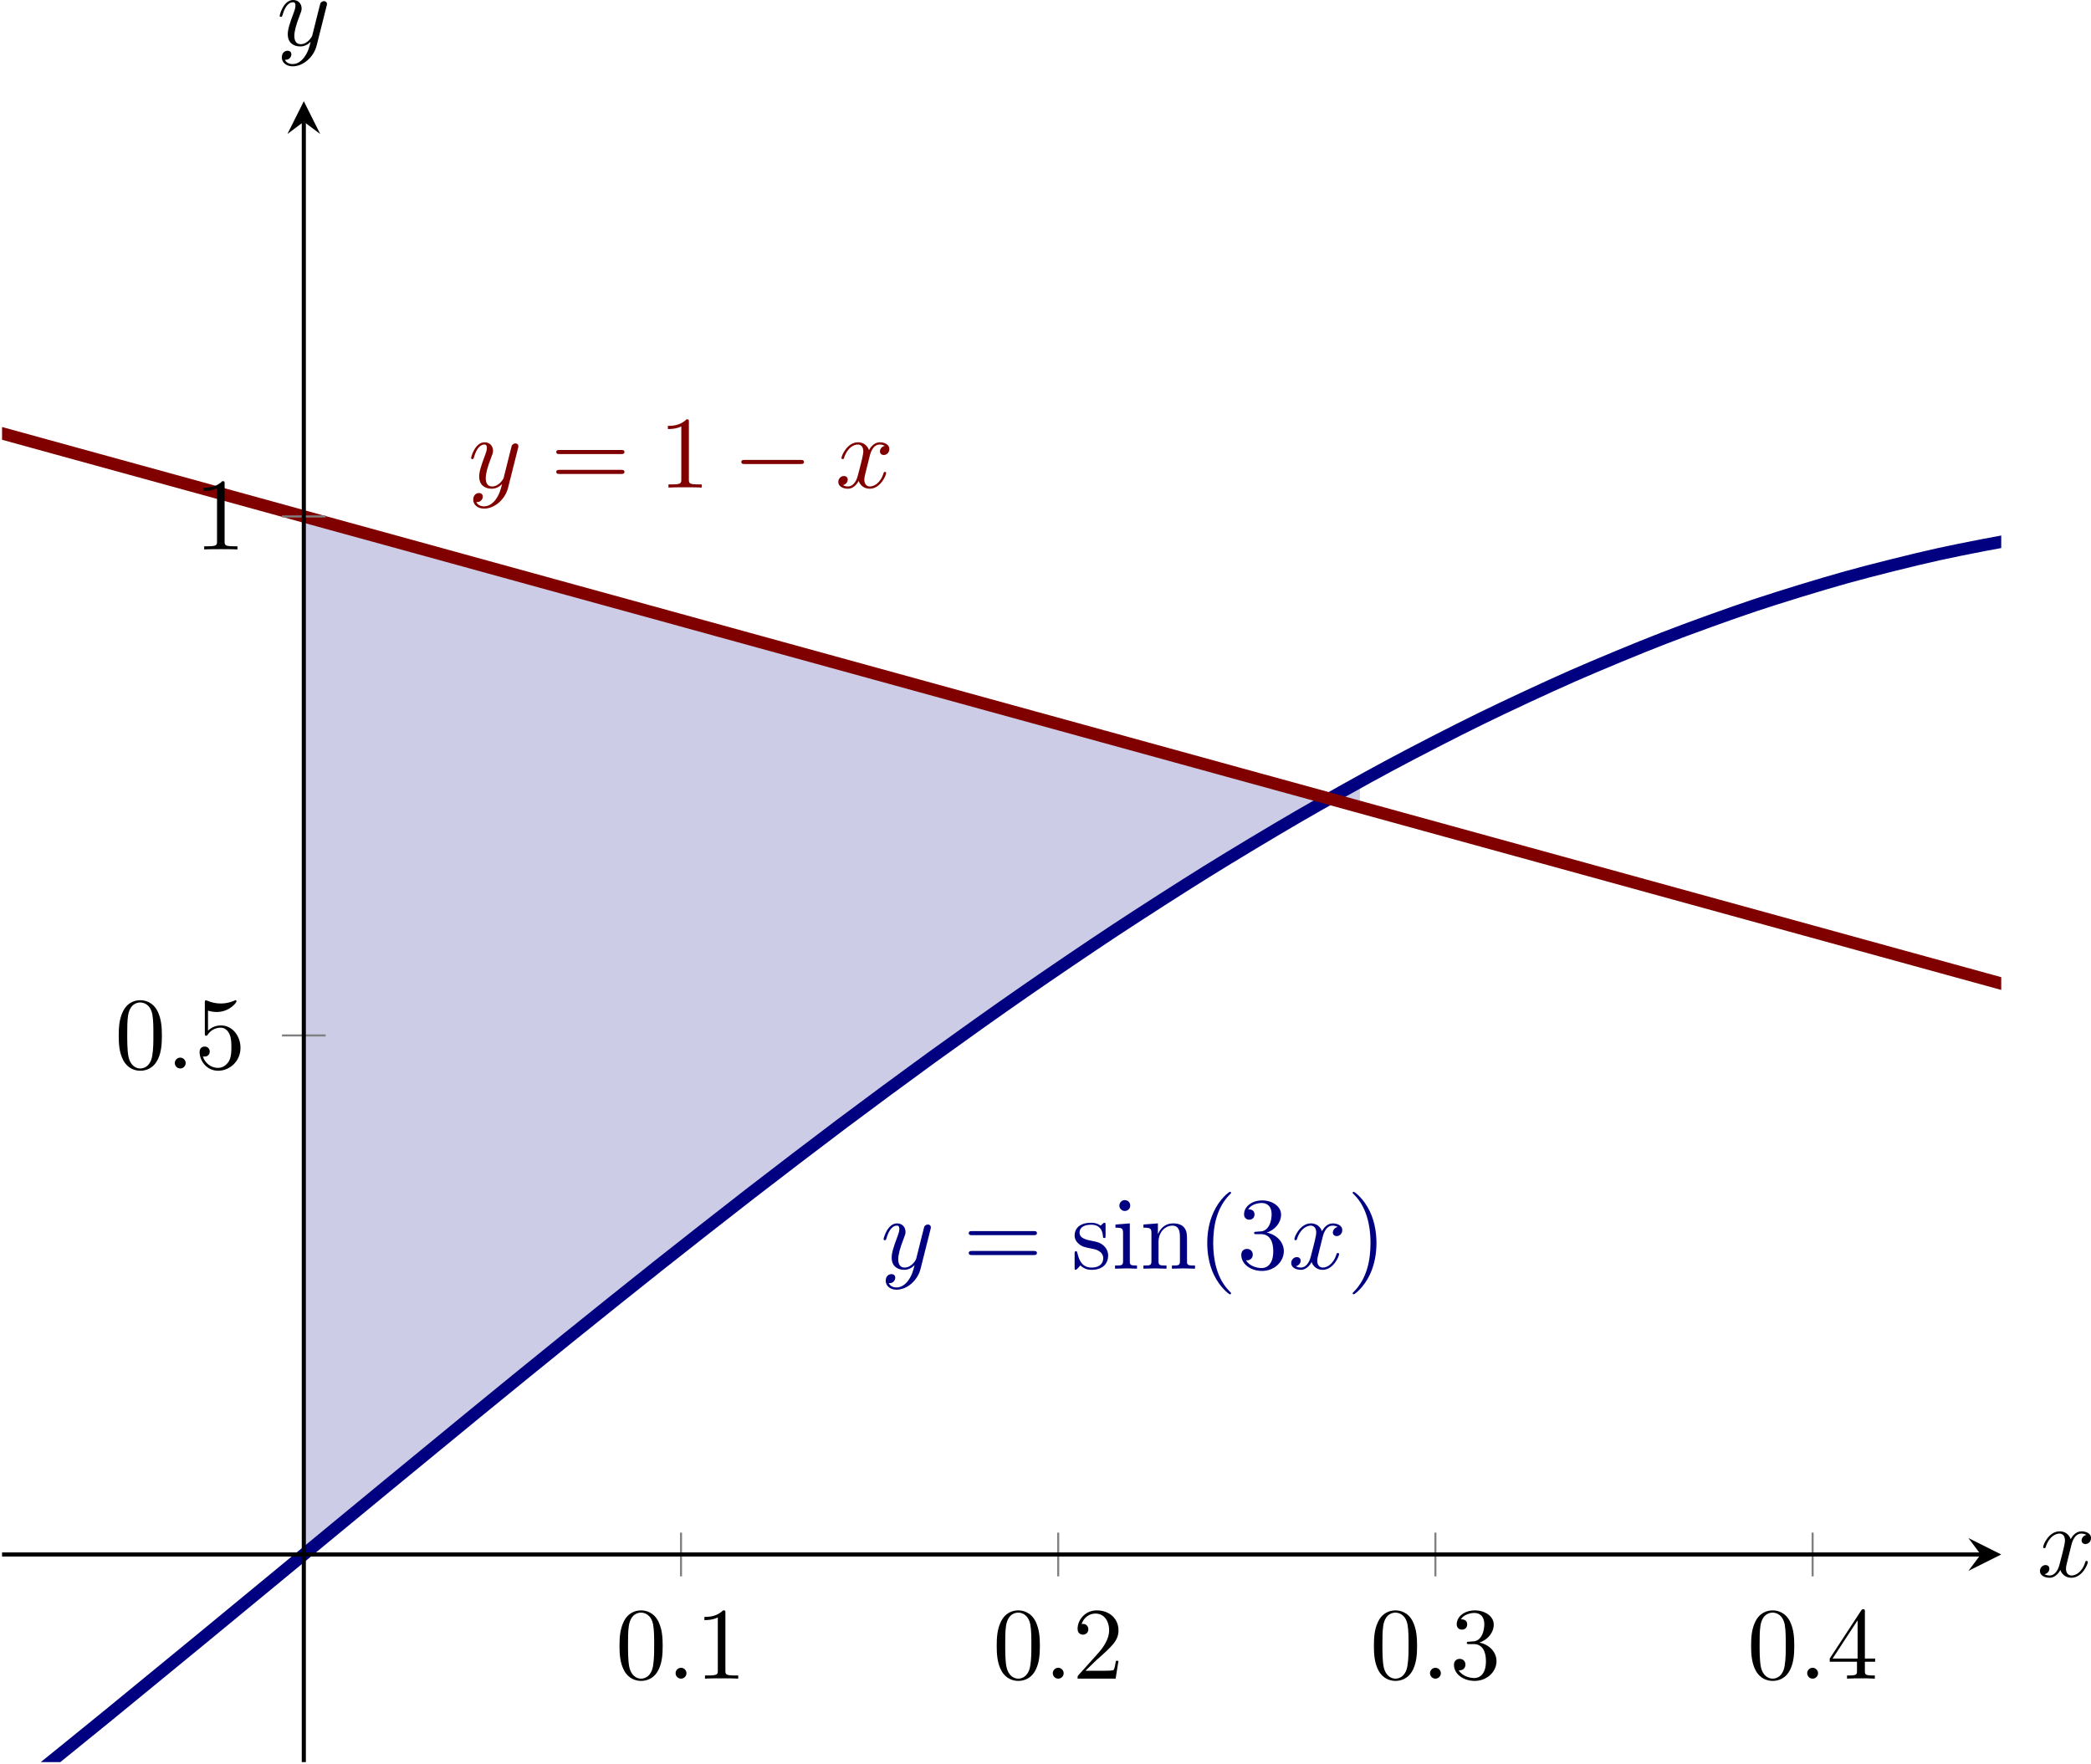
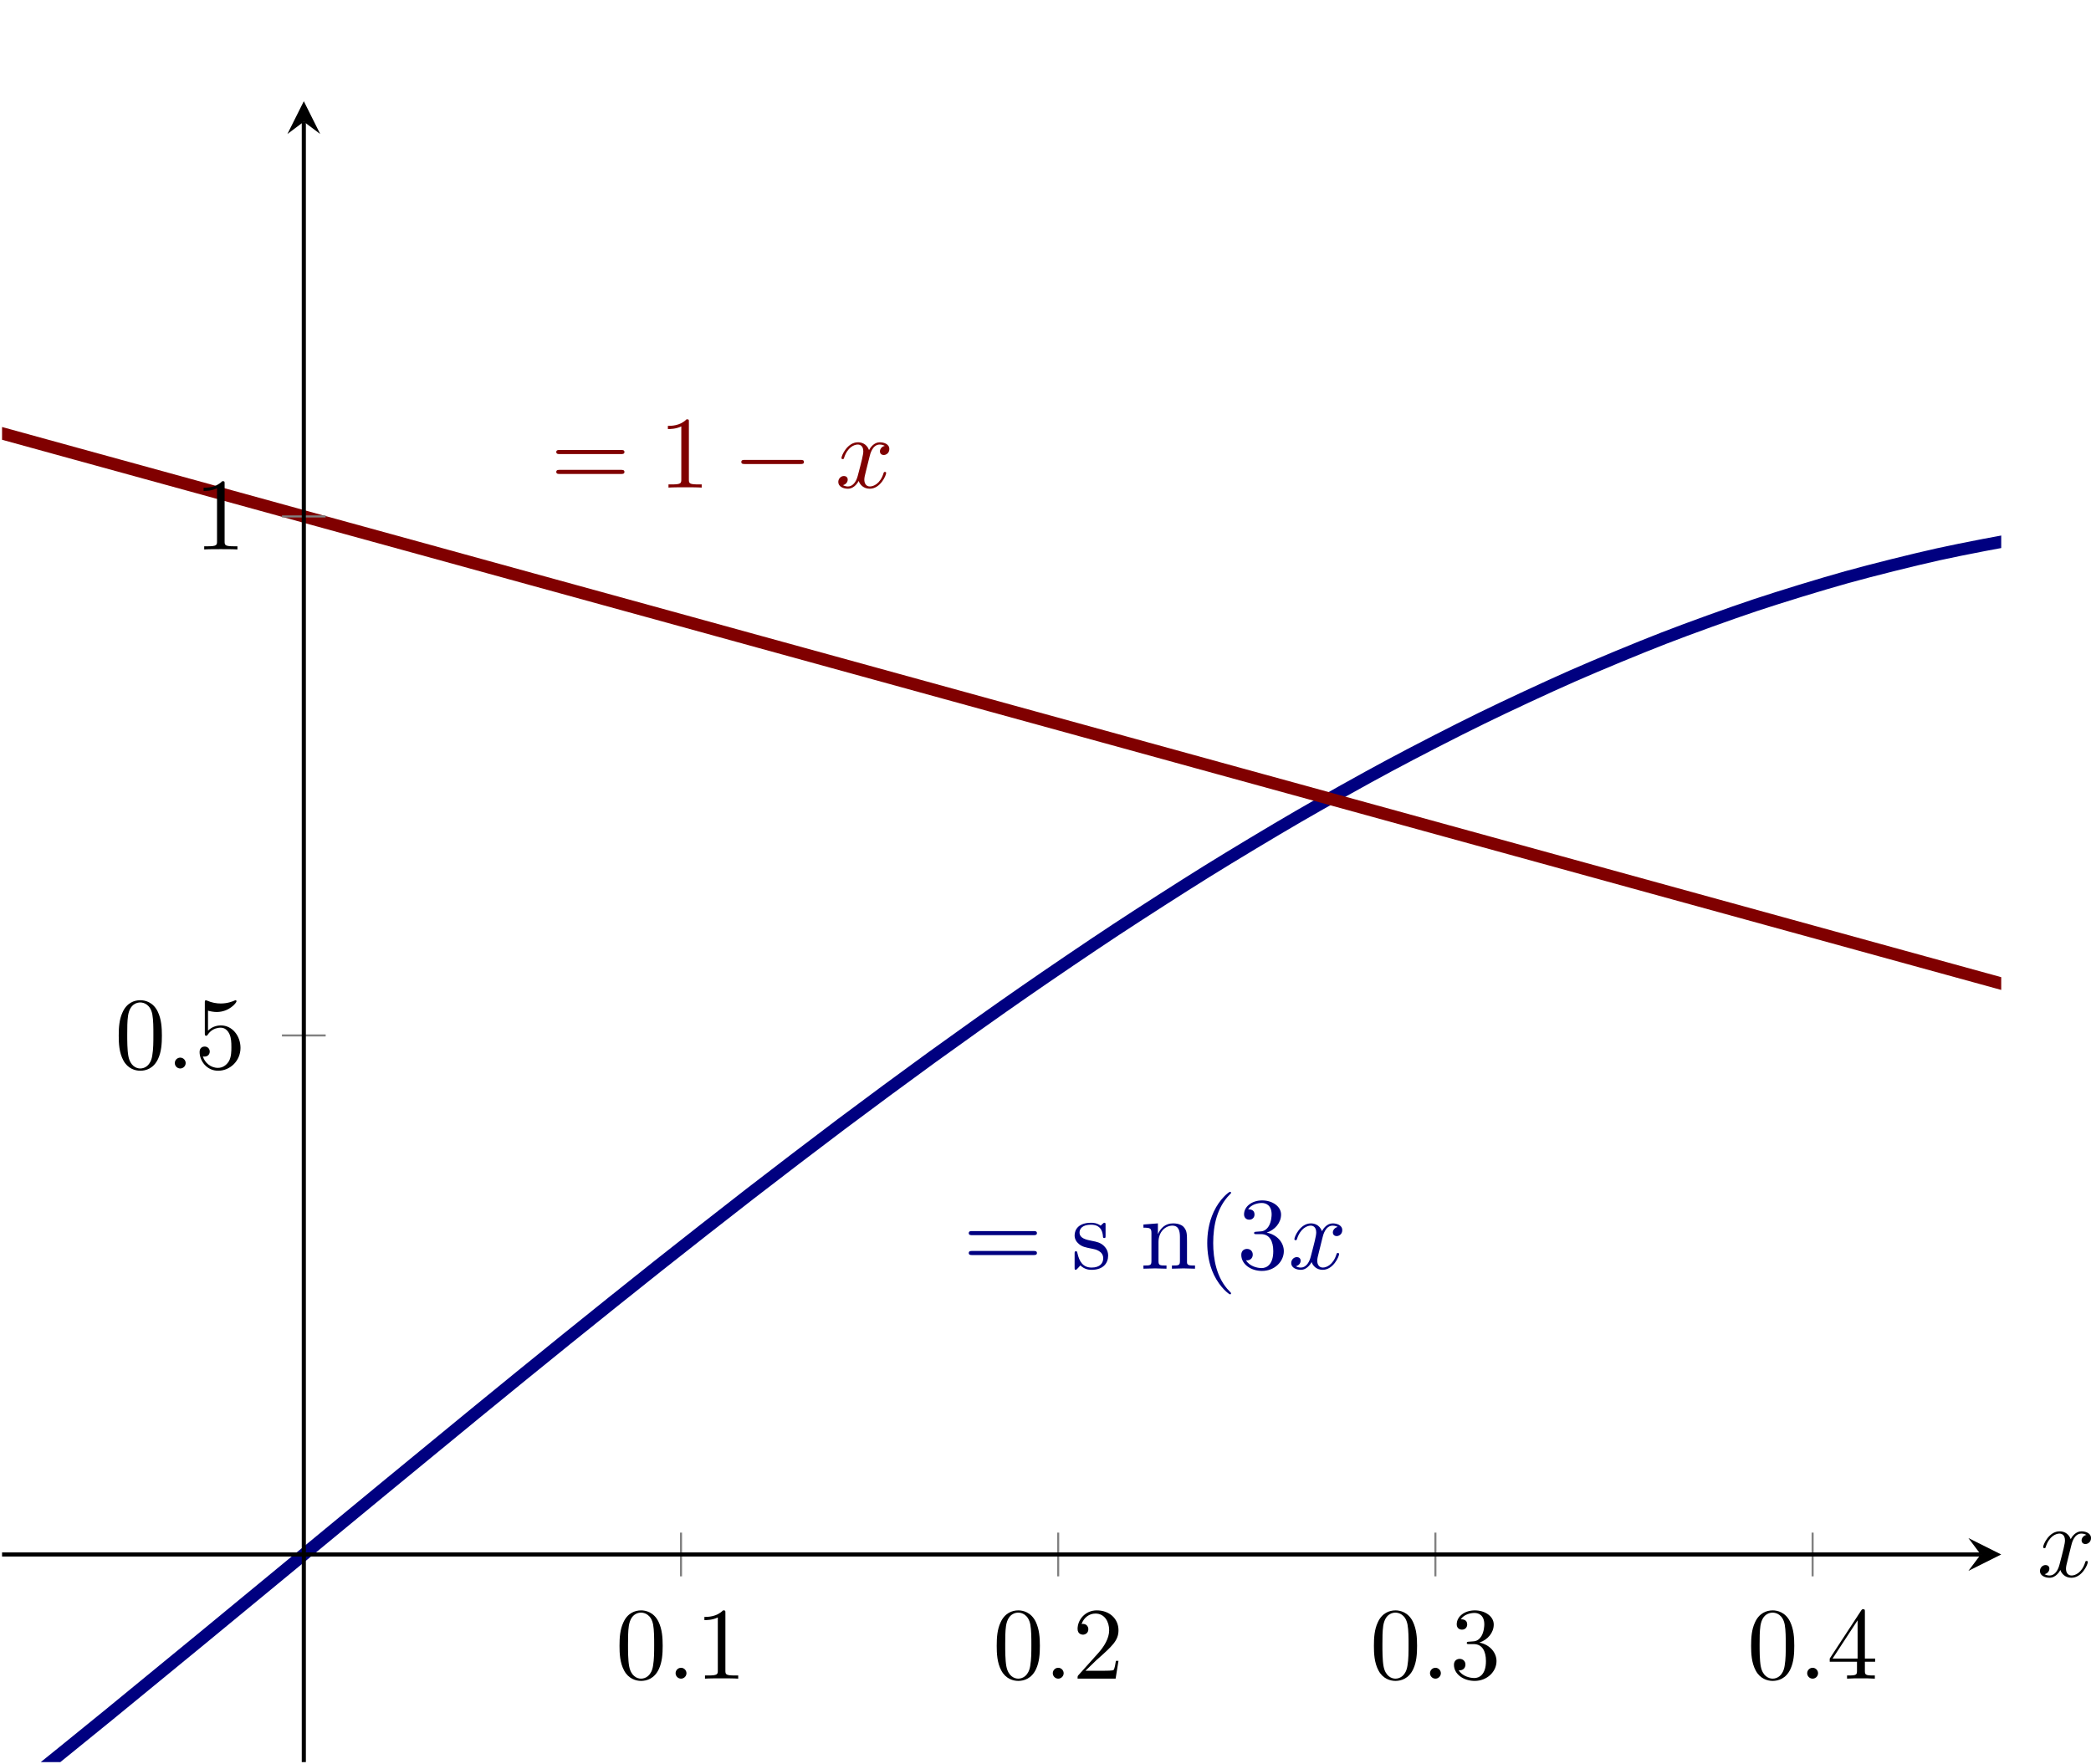
<svg xmlns="http://www.w3.org/2000/svg" xmlns:xlink="http://www.w3.org/1999/xlink" version="1.1" width="284.476pt" height="240.005pt" viewBox="4.648 155.758 284.476 240.005">
  <defs>
    <clipPath id="clip28">
      <path d="M3.52 282.488H197.793V121.09H3.52Z" />
    </clipPath>
    <clipPath id="clip29">
      <path d="M3.52 282.488H197.793V121.09H3.52Z" />
    </clipPath>
    <path id="g2-0" d="M6.565-2.291C6.735-2.291 6.914-2.291 6.914-2.491S6.735-2.69 6.565-2.69H1.176C1.006-2.69 .827-2.69 .827-2.491S1.006-2.291 1.176-2.291H6.565Z" />
    <path id="g5-40" d="M3.298 2.391C3.298 2.361 3.298 2.341 3.128 2.172C1.883 .917 1.564-.966 1.564-2.491C1.564-4.224 1.943-5.958 3.168-7.203C3.298-7.323 3.298-7.342 3.298-7.372C3.298-7.442 3.258-7.472 3.198-7.472C3.098-7.472 2.202-6.795 1.614-5.529C1.106-4.433 .986-3.328 .986-2.491C.986-1.714 1.096-.508 1.644 .618C2.242 1.843 3.098 2.491 3.198 2.491C3.258 2.491 3.298 2.461 3.298 2.391Z" />
-     <path id="g5-41" d="M2.879-2.491C2.879-3.268 2.77-4.473 2.222-5.599C1.624-6.824 .767-7.472 .667-7.472C.608-7.472 .568-7.432 .568-7.372C.568-7.342 .568-7.323 .757-7.143C1.733-6.157 2.301-4.573 2.301-2.491C2.301-.787 1.933 .966 .697 2.222C.568 2.341 .568 2.361 .568 2.391C.568 2.451 .608 2.491 .667 2.491C.767 2.491 1.664 1.813 2.252 .548C2.76-.548 2.879-1.654 2.879-2.491Z" />
    <path id="g5-48" d="M4.583-3.188C4.583-3.985 4.533-4.782 4.184-5.519C3.726-6.476 2.909-6.635 2.491-6.635C1.893-6.635 1.166-6.376 .757-5.45C.438-4.762 .389-3.985 .389-3.188C.389-2.441 .428-1.544 .837-.787C1.265 .02 1.993 .219 2.481 .219C3.019 .219 3.776 .01 4.214-.936C4.533-1.624 4.583-2.401 4.583-3.188ZM2.481 0C2.092 0 1.504-.249 1.325-1.205C1.215-1.803 1.215-2.72 1.215-3.308C1.215-3.945 1.215-4.603 1.295-5.141C1.484-6.326 2.232-6.416 2.481-6.416C2.809-6.416 3.467-6.237 3.656-5.25C3.756-4.692 3.756-3.935 3.756-3.308C3.756-2.56 3.756-1.883 3.646-1.245C3.497-.299 2.929 0 2.481 0Z" />
    <path id="g5-49" d="M2.929-6.376C2.929-6.615 2.929-6.635 2.7-6.635C2.082-5.998 1.205-5.998 .887-5.998V-5.689C1.086-5.689 1.674-5.689 2.192-5.948V-.787C2.192-.428 2.162-.309 1.265-.309H.946V0C1.295-.03 2.162-.03 2.56-.03S3.826-.03 4.174 0V-.309H3.856C2.959-.309 2.929-.418 2.929-.787V-6.376Z" />
    <path id="g5-50" d="M1.265-.767L2.321-1.793C3.875-3.168 4.473-3.706 4.473-4.702C4.473-5.838 3.577-6.635 2.361-6.635C1.235-6.635 .498-5.719 .498-4.832C.498-4.274 .996-4.274 1.026-4.274C1.196-4.274 1.544-4.394 1.544-4.802C1.544-5.061 1.365-5.32 1.016-5.32C.936-5.32 .917-5.32 .887-5.31C1.116-5.958 1.654-6.326 2.232-6.326C3.138-6.326 3.567-5.519 3.567-4.702C3.567-3.905 3.068-3.118 2.521-2.501L.608-.369C.498-.259 .498-.239 .498 0H4.194L4.473-1.733H4.224C4.174-1.435 4.105-.996 4.005-.847C3.935-.767 3.278-.767 3.059-.767H1.265Z" />
    <path id="g5-51" d="M2.889-3.507C3.706-3.776 4.284-4.473 4.284-5.26C4.284-6.077 3.407-6.635 2.451-6.635C1.445-6.635 .687-6.037 .687-5.28C.687-4.951 .907-4.762 1.196-4.762C1.504-4.762 1.704-4.981 1.704-5.27C1.704-5.768 1.235-5.768 1.086-5.768C1.395-6.257 2.052-6.386 2.411-6.386C2.819-6.386 3.367-6.167 3.367-5.27C3.367-5.151 3.347-4.573 3.088-4.134C2.79-3.656 2.451-3.626 2.202-3.616C2.122-3.606 1.883-3.587 1.813-3.587C1.733-3.577 1.664-3.567 1.664-3.467C1.664-3.357 1.733-3.357 1.903-3.357H2.341C3.158-3.357 3.527-2.68 3.527-1.704C3.527-.349 2.839-.06 2.401-.06C1.973-.06 1.225-.229 .877-.817C1.225-.767 1.534-.986 1.534-1.365C1.534-1.724 1.265-1.923 .976-1.923C.737-1.923 .418-1.783 .418-1.345C.418-.438 1.345 .219 2.431 .219C3.646 .219 4.553-.687 4.553-1.704C4.553-2.521 3.925-3.298 2.889-3.507Z" />
    <path id="g5-52" d="M2.929-1.644V-.777C2.929-.418 2.909-.309 2.172-.309H1.963V0C2.371-.03 2.889-.03 3.308-.03S4.254-.03 4.663 0V-.309H4.453C3.716-.309 3.696-.418 3.696-.777V-1.644H4.692V-1.953H3.696V-6.486C3.696-6.685 3.696-6.745 3.537-6.745C3.447-6.745 3.417-6.745 3.337-6.625L.279-1.953V-1.644H2.929ZM2.989-1.953H.558L2.989-5.669V-1.953Z" />
    <path id="g5-53" d="M4.473-2.002C4.473-3.188 3.656-4.184 2.58-4.184C2.102-4.184 1.674-4.025 1.315-3.676V-5.619C1.514-5.559 1.843-5.489 2.162-5.489C3.387-5.489 4.085-6.396 4.085-6.526C4.085-6.585 4.055-6.635 3.985-6.635C3.975-6.635 3.955-6.635 3.905-6.605C3.706-6.516 3.218-6.316 2.55-6.316C2.152-6.316 1.694-6.386 1.225-6.595C1.146-6.625 1.126-6.625 1.106-6.625C1.006-6.625 1.006-6.545 1.006-6.386V-3.437C1.006-3.258 1.006-3.178 1.146-3.178C1.215-3.178 1.235-3.208 1.275-3.268C1.385-3.427 1.753-3.965 2.56-3.965C3.078-3.965 3.328-3.507 3.407-3.328C3.567-2.959 3.587-2.57 3.587-2.072C3.587-1.724 3.587-1.126 3.347-.707C3.108-.319 2.74-.06 2.281-.06C1.554-.06 .986-.588 .817-1.176C.847-1.166 .877-1.156 .986-1.156C1.315-1.156 1.484-1.405 1.484-1.644S1.315-2.132 .986-2.132C.847-2.132 .498-2.062 .498-1.604C.498-.747 1.186 .219 2.301 .219C3.457 .219 4.473-.737 4.473-2.002Z" />
    <path id="g5-61" d="M6.844-3.258C6.994-3.258 7.183-3.258 7.183-3.457S6.994-3.656 6.854-3.656H.887C.747-3.656 .558-3.656 .558-3.457S.747-3.258 .897-3.258H6.844ZM6.854-1.325C6.994-1.325 7.183-1.325 7.183-1.524S6.994-1.724 6.844-1.724H.897C.747-1.724 .558-1.724 .558-1.524S.747-1.325 .887-1.325H6.854Z" />
-     <path id="g5-105" d="M1.763-4.403L.369-4.294V-3.985C1.016-3.985 1.106-3.925 1.106-3.437V-.757C1.106-.309 .996-.309 .329-.309V0C.648-.01 1.186-.03 1.425-.03C1.773-.03 2.122-.01 2.461 0V-.309C1.803-.309 1.763-.359 1.763-.747V-4.403ZM1.803-6.137C1.803-6.456 1.554-6.665 1.275-6.665C.966-6.665 .747-6.396 .747-6.137C.747-5.868 .966-5.609 1.275-5.609C1.554-5.609 1.803-5.818 1.803-6.137Z" />
    <path id="g5-110" d="M1.096-3.427V-.757C1.096-.309 .986-.309 .319-.309V0C.667-.01 1.176-.03 1.445-.03C1.704-.03 2.222-.01 2.56 0V-.309C1.893-.309 1.783-.309 1.783-.757V-2.59C1.783-3.626 2.491-4.184 3.128-4.184C3.756-4.184 3.866-3.646 3.866-3.078V-.757C3.866-.309 3.756-.309 3.088-.309V0C3.437-.01 3.945-.03 4.214-.03C4.473-.03 4.991-.01 5.33 0V-.309C4.812-.309 4.563-.309 4.553-.608V-2.511C4.553-3.367 4.553-3.676 4.244-4.035C4.105-4.204 3.776-4.403 3.198-4.403C2.471-4.403 2.002-3.975 1.724-3.357V-4.403L.319-4.294V-3.985C1.016-3.985 1.096-3.915 1.096-3.427Z" />
    <path id="g5-115" d="M2.072-1.933C2.291-1.893 3.108-1.733 3.108-1.016C3.108-.508 2.76-.11 1.983-.11C1.146-.11 .787-.677 .598-1.524C.568-1.654 .558-1.694 .458-1.694C.329-1.694 .329-1.624 .329-1.445V-.13C.329 .04 .329 .11 .438 .11C.488 .11 .498 .1 .687-.09C.707-.11 .707-.13 .887-.319C1.325 .1 1.773 .11 1.983 .11C3.128 .11 3.587-.558 3.587-1.275C3.587-1.803 3.288-2.102 3.168-2.222C2.839-2.54 2.451-2.62 2.032-2.7C1.474-2.809 .807-2.939 .807-3.517C.807-3.866 1.066-4.274 1.923-4.274C3.019-4.274 3.068-3.377 3.088-3.068C3.098-2.979 3.188-2.979 3.208-2.979C3.337-2.979 3.337-3.029 3.337-3.218V-4.224C3.337-4.394 3.337-4.463 3.228-4.463C3.178-4.463 3.158-4.463 3.029-4.344C2.999-4.304 2.899-4.214 2.859-4.184C2.481-4.463 2.072-4.463 1.923-4.463C.707-4.463 .329-3.796 .329-3.238C.329-2.889 .488-2.61 .757-2.391C1.076-2.132 1.355-2.072 2.072-1.933Z" />
    <path id="g3-58" d="M1.913-.528C1.913-.817 1.674-1.056 1.385-1.056S.857-.817 .857-.528S1.096 0 1.385 0S1.913-.239 1.913-.528Z" />
    <path id="g3-120" d="M3.328-3.009C3.387-3.268 3.616-4.184 4.314-4.184C4.364-4.184 4.603-4.184 4.812-4.055C4.533-4.005 4.334-3.756 4.334-3.517C4.334-3.357 4.443-3.168 4.712-3.168C4.932-3.168 5.25-3.347 5.25-3.746C5.25-4.264 4.663-4.403 4.324-4.403C3.746-4.403 3.397-3.875 3.278-3.646C3.029-4.304 2.491-4.403 2.202-4.403C1.166-4.403 .598-3.118 .598-2.869C.598-2.77 .697-2.77 .717-2.77C.797-2.77 .827-2.79 .847-2.879C1.186-3.935 1.843-4.184 2.182-4.184C2.371-4.184 2.72-4.095 2.72-3.517C2.72-3.208 2.55-2.54 2.182-1.146C2.022-.528 1.674-.11 1.235-.11C1.176-.11 .946-.11 .737-.239C.986-.289 1.205-.498 1.205-.777C1.205-1.046 .986-1.126 .837-1.126C.538-1.126 .289-.867 .289-.548C.289-.09 .787 .11 1.225 .11C1.883 .11 2.242-.588 2.271-.648C2.391-.279 2.75 .11 3.347 .11C4.374 .11 4.941-1.176 4.941-1.425C4.941-1.524 4.852-1.524 4.822-1.524C4.732-1.524 4.712-1.484 4.692-1.415C4.364-.349 3.686-.11 3.367-.11C2.979-.11 2.819-.428 2.819-.767C2.819-.986 2.879-1.205 2.989-1.644L3.328-3.009Z" />
-     <path id="g3-121" d="M4.842-3.796C4.882-3.935 4.882-3.955 4.882-4.025C4.882-4.204 4.742-4.294 4.593-4.294C4.493-4.294 4.334-4.234 4.244-4.085C4.224-4.035 4.144-3.726 4.105-3.547C4.035-3.288 3.965-3.019 3.905-2.75L3.457-.956C3.417-.807 2.989-.11 2.331-.11C1.823-.11 1.714-.548 1.714-.917C1.714-1.375 1.883-1.993 2.222-2.869C2.381-3.278 2.421-3.387 2.421-3.587C2.421-4.035 2.102-4.403 1.604-4.403C.658-4.403 .289-2.959 .289-2.869C.289-2.77 .389-2.77 .408-2.77C.508-2.77 .518-2.79 .568-2.949C.837-3.885 1.235-4.184 1.574-4.184C1.654-4.184 1.823-4.184 1.823-3.866C1.823-3.616 1.724-3.357 1.654-3.168C1.255-2.112 1.076-1.544 1.076-1.076C1.076-.189 1.704 .11 2.291 .11C2.68 .11 3.019-.06 3.298-.339C3.168 .179 3.049 .667 2.65 1.196C2.391 1.534 2.012 1.823 1.554 1.823C1.415 1.823 .966 1.793 .797 1.405C.956 1.405 1.086 1.405 1.225 1.285C1.325 1.196 1.425 1.066 1.425 .877C1.425 .568 1.156 .528 1.056 .528C.827 .528 .498 .687 .498 1.176C.498 1.674 .936 2.042 1.554 2.042C2.58 2.042 3.606 1.136 3.885 .01L4.842-3.796Z" />
  </defs>
  <g id="page13" transform="matrix(1.4 0 0 1.4 0 0)">
-     <path d="M32.844 262.312L33.359 261.887L33.875 261.461L34.391 261.035L34.906 260.609L35.422 260.184L35.938 259.762L36.453 259.332L36.969 258.91L37.484 258.484L38 258.059L38.516 257.633L39.031 257.207L39.547 256.781L40.066 256.356L40.582 255.93L41.098 255.508L41.613 255.082L42.129 254.656L42.645 254.234L43.16 253.809L43.676 253.383L44.191 252.961L44.707 252.535L45.223 252.113L45.738 251.688L46.254 251.266L46.77 250.844L47.285 250.418L47.801 249.996L48.316 249.574L48.832 249.152L49.348 248.731L49.863 248.309L50.379 247.887L50.895 247.469L51.41 247.047L51.926 246.625L52.441 246.207L52.957 245.785L53.473 245.363L53.988 244.945L54.504 244.523L55.02 244.106L55.535 243.688L56.051 243.269L56.57 242.852L57.086 242.434L57.602 242.016L58.117 241.598L58.633 241.18L59.148 240.766L59.664 240.352L60.18 239.938L60.695 239.519L61.211 239.106L61.727 238.691L62.242 238.277L62.758 237.863L63.273 237.453L63.789 237.039L64.305 236.629L64.82 236.215L65.336 235.805L65.852 235.394L66.367 234.984L66.883 234.574L67.398 234.164L67.914 233.758L68.43 233.352L68.945 232.941L69.461 232.535L69.977 232.129L70.492 231.723L71.008 231.316L71.523 230.91L72.039 230.508L72.555 230.106L73.074 229.699L73.59 229.297L74.106 228.894L74.621 228.492L75.137 228.09L75.652 227.691L76.168 227.293L76.684 226.894L77.199 226.496L77.715 226.098L78.231 225.699L78.746 225.305L79.262 224.91L79.777 224.512L80.293 224.117L80.809 223.727L81.324 223.332L81.84 222.938L82.356 222.547L82.871 222.156L83.387 221.766L83.902 221.375L84.418 220.988L84.934 220.602L85.449 220.215L85.965 219.824L86.481 219.441L86.996 219.055L87.512 218.672L88.027 218.289L88.543 217.906L89.059 217.523L89.578 217.144L90.094 216.762L90.609 216.383L91.125 216.004L91.641 215.629L92.156 215.25L92.672 214.871L93.188 214.5L93.703 214.125L94.219 213.75L94.734 213.375L95.25 213.004L95.766 212.633L96.281 212.266L96.797 211.894L97.313 211.523L97.828 211.16L98.344 210.789L98.859 210.426L99.375 210.062L99.891 209.699L100.406 209.336L100.922 208.973L101.438 208.613L101.953 208.254L102.469 207.894L102.984 207.535L103.5 207.18L104.016 206.824L104.531 206.469L105.047 206.113L105.566 205.762L106.082 205.41L106.598 205.059L107.113 204.707L107.629 204.356L108.144 204.012L108.66 203.664L109.176 203.316L109.691 202.973L110.207 202.629L110.723 202.289L111.238 201.945L111.754 201.602L112.269 201.266L112.785 200.926L113.301 200.59L113.816 200.25L114.332 199.918L114.848 199.586L115.363 199.25L115.879 198.918L116.394 198.59L116.91 198.258L117.426 197.93L117.941 197.602L118.457 197.277L118.973 196.953L119.488 196.629L120.004 196.305L120.519 195.984L121.035 195.664L121.551 195.348L122.066 195.027L122.586 194.711L123.101 194.398L123.617 194.082L124.133 193.769L124.648 193.453L125.164 193.144L125.68 192.836L126.195 192.527L126.711 192.223L127.226 191.918L127.742 191.613L128.258 191.309L128.773 191.004L129.289 190.707L129.805 190.41L130.32 190.109L130.836 189.812L131.351 189.519L131.867 189.223L132.383 188.93L132.898 188.641L133.414 188.348L133.93 188.062L134.445 187.777L134.961 187.484L135.476 187.203V189.684L131.199 188.508L126.926 187.332L122.648 186.152L118.371 184.977L114.094 183.801L109.82 182.621L105.543 181.445L101.266 180.27L96.988 179.094L92.715 177.914L88.438 176.738L84.16 175.563L79.883 174.387L75.609 173.207L71.332 172.031L67.055 170.855L62.777 169.676L58.504 168.5L54.227 167.324L49.949 166.148L45.672 164.969L41.398 163.793L37.121 162.617L32.844 161.441Z" fill="#cccce6" clip-path="url(#clip28)" />
    <path d="M-297.051 305.422C-297.051 305.422-290.633 310.164-288.164 311.934C-285.699 313.703-281.746 316.488-279.277 318.184C-276.813 319.875-272.859 322.531-270.395 324.137C-267.926 325.746-263.973 328.254-261.508 329.769C-259.043 331.281-255.086 333.629-252.621 335.039C-250.156 336.445-246.203 338.621-243.735 339.922C-241.27 341.223-237.317 343.219-234.852 344.398C-232.383 345.582-228.43 347.383-225.965 348.441C-223.496 349.5-219.543 351.098-217.078 352.027C-214.613 352.957-210.656 354.348-208.192 355.144C-205.727 355.938-201.774 357.109-199.305 357.766C-196.84 358.422-192.887 359.367-190.422 359.883C-187.953 360.398-184 361.109-181.535 361.484C-179.07 361.856-175.113 362.332-172.649 362.559C-170.184 362.785-166.227 363.027-163.762 363.106C-161.297 363.184-157.344 363.195-154.875 363.125C-152.41 363.055-148.457 362.82-145.992 362.602C-143.524 362.387-139.57 361.918-137.106 361.555C-134.641 361.191-130.684 360.488-128.219 359.981S-121.797 358.539-119.332 357.891C-116.867 357.242-112.914 356.082-110.445 355.293C-107.981 354.508-104.027 353.133-101.563 352.211C-99.094 351.285-95.141 349.699-92.676 348.644C-90.211 347.594-86.254 345.801-83.789 344.625C-81.324 343.449-77.371 341.469-74.902 340.176C-72.437 338.883-68.484 336.711-66.016 335.309C-63.551 333.906-59.598 331.566-57.133 330.059C-54.664 328.551-50.711 326.051-48.246 324.449C-45.781 322.848-41.824 320.199-39.359 318.508C-36.894 316.82-32.941 314.043-30.473 312.273C-28.008 310.508-24.055 307.613-21.59 305.777C-19.121 303.941-15.168 300.941-12.703 299.047C-10.234 297.152-6.281 294.07-3.816 292.125C-1.352 290.184 2.605 287.023 5.07 285.043C7.535 283.062 11.488 279.852 13.957 277.844C16.422 275.832 20.375 272.586 22.84 270.559C25.309 268.531 29.262 265.269 31.727 263.234C34.191 261.199 38.148 257.934 40.613 255.906C43.078 253.875 47.035 250.621 49.5 248.606C51.965 246.59 55.918 243.367 58.387 241.379C60.852 239.391 64.805 236.219 67.27 234.266C69.738 232.312 73.691 229.211 76.156 227.301C78.621 225.394 82.578 222.371 85.043 220.519C87.508 218.668 91.465 215.746 93.93 213.961C96.395 212.176 100.348 209.363 102.816 207.656C105.281 205.945 109.234 203.262 111.699 201.637C114.168 200.012 118.121 197.473 120.586 195.941C123.051 194.41 127.008 192.031 129.473 190.602C131.937 189.172 135.89 186.957 138.359 185.637C140.824 184.316 144.777 182.281 147.246 181.078C149.711 179.871 153.664 178.031 156.129 176.945C158.598 175.863 162.551 174.219 165.015 173.266C167.48 172.309 171.437 170.883 173.902 170.059C176.367 169.238 180.32 168.027 182.789 167.34C185.254 166.656 189.207 165.668 191.672 165.121C194.14 164.578 198.094 163.82 200.558 163.418C203.027 163.02 206.98 162.492 209.445 162.234C211.91 161.98 215.867 161.691 218.332 161.582C220.797 161.477 224.75 161.422 227.219 161.465C229.683 161.504 233.637 161.691 236.101 161.879C238.57 162.066 242.523 162.488 244.988 162.824S251.41 163.813 253.875 164.293S260.297 165.66 262.762 166.281C265.226 166.902 269.18 168.012 271.648 168.773C274.113 169.535 278.066 170.871 280.531 171.77C283 172.664 286.953 174.211 289.418 175.238C291.883 176.266 295.84 178.016 298.305 179.168C300.769 180.32 304.726 182.266 307.191 183.535C309.656 184.809 313.609 186.941 316.078 188.324C318.543 189.707 322.496 192.012 324.961 193.5C327.43 194.984 331.383 197.457 333.848 199.043C336.312 200.625 340.269 203.246 342.734 204.918C345.199 206.59 349.152 209.344 351.621 211.094C354.086 212.848 358.039 215.723 360.508 217.547C362.973 219.367 366.926 222.348 369.391 224.231C371.859 226.113 375.812 229.184 378.277 231.117S384.699 236.195 387.164 238.172C389.629 240.148 393.582 243.348 396.051 245.352C398.516 247.356 402.469 250.598 404.933 252.621C407.402 254.644 411.355 257.91 413.82 259.941C416.285 261.977 420.242 265.242 422.707 267.273C425.172 269.305 429.129 272.562 431.594 274.582C434.058 276.602 438.012 279.828 440.48 281.824C442.945 283.82 446.898 287 449.363 288.961C451.832 290.922 455.785 294.047 458.25 295.961C460.715 297.879 464.672 300.918 467.137 302.781C469.601 304.644 473.558 307.586 476.023 309.387S482.441 314.019 484.91 315.746C487.375 317.473 491.328 320.18 493.793 321.824C496.262 323.465 500.215 326.031 502.68 327.582C505.144 329.129 509.101 331.543 511.566 332.996C514.031 334.445 517.988 336.695 520.453 338.039C522.918 339.383 526.871 341.453 529.34 342.684C531.805 343.91 535.758 345.793 538.223 346.898C540.691 348.008 544.644 349.688 547.109 350.668C549.574 351.648 553.531 353.121 555.996 353.969C558.461 354.816 562.414 356.07 564.883 356.785C567.348 357.496 571.301 358.531 573.769 359.106C576.234 359.676 582.652 360.91 582.652 360.91" stroke="#000080" fill="none" stroke-width="1.196" stroke-miterlimit="10" clip-path="url(#clip29)" />
    <path d="M-333.707 60.566C-333.707 60.566-325.68 62.777-322.598 63.625S-314.574 65.832-311.492 66.68C-308.41 67.527-303.465 68.891-300.383 69.738C-297.301 70.586-292.359 71.945-289.277 72.793S-281.254 75.004-278.168 75.852C-275.086 76.699-270.145 78.059-267.063 78.906C-263.981 79.754-259.039 81.117-255.957 81.965S-247.93 84.172-244.848 85.02C-241.766 85.867-236.824 87.23-233.742 88.078S-225.715 90.285-222.633 91.133C-219.551 91.98-214.61 93.344-211.527 94.191C-208.445 95.039-203.5 96.398-200.418 97.246S-192.395 99.457-189.313 100.305C-186.231 101.152-181.285 102.512-178.203 103.359C-175.121 104.207-170.18 105.57-167.098 106.418S-159.074 108.625-155.992 109.473C-152.906 110.32-147.965 111.684-144.883 112.531C-141.801 113.379-136.86 114.738-133.777 115.586C-130.695 116.434-125.75 117.797-122.668 118.645C-119.586 119.492-114.645 120.852-111.563 121.699C-108.481 122.547-103.535 123.91-100.453 124.758C-97.371 125.605-92.43 126.965-89.348 127.813C-86.266 128.66-81.32 130.023-78.238 130.871S-70.215 133.078-67.133 133.926C-64.051 134.773-59.105 136.137-56.023 136.984C-52.941 137.832-48 139.191-44.918 140.039S-36.894 142.25-33.812 143.098C-30.727 143.945-25.785 145.305-22.703 146.152C-19.621 147-14.68 148.363-11.598 149.211C-8.516 150.059-3.57 151.418-.488 152.266C2.594 153.113 7.535 154.477 10.617 155.324C13.699 156.172 18.645 157.531 21.727 158.379C24.809 159.227 29.75 160.59 32.832 161.438C35.914 162.285 40.859 163.645 43.941 164.492C47.023 165.34 51.965 166.703 55.047 167.551C58.129 168.398 63.074 169.758 66.156 170.605C69.238 171.453 74.18 172.816 77.262 173.664S85.285 175.871 88.367 176.719C91.449 177.566 96.395 178.93 99.477 179.777C102.559 180.625 107.5 181.984 110.582 182.832C113.664 183.68 118.609 185.043 121.691 185.891C124.773 186.738 129.715 188.098 132.797 188.945C135.879 189.793 140.824 191.156 143.906 192.004C146.988 192.852 151.93 194.211 155.012 195.059S163.039 197.269 166.121 198.117C169.203 198.965 174.144 200.324 177.226 201.172C180.308 202.019 185.25 203.383 188.336 204.231C191.418 205.078 196.359 206.438 199.441 207.285C202.523 208.133 207.465 209.496 210.547 210.344C213.629 211.191 218.574 212.551 221.656 213.398C224.738 214.246 229.68 215.609 232.762 216.457C235.844 217.305 240.789 218.664 243.871 219.512C246.953 220.359 251.894 221.723 254.976 222.57C258.058 223.418 263.004 224.777 266.086 225.625S274.109 227.836 277.191 228.684S285.219 230.891 288.301 231.738C291.383 232.59 296.324 233.949 299.406 234.797C302.488 235.644 307.43 237.004 310.512 237.852C313.598 238.703 318.539 240.062 321.621 240.91C324.703 241.758 329.644 243.117 332.726 243.965C335.808 244.816 340.754 246.176 343.836 247.023C346.918 247.871 351.859 249.231 354.941 250.078C358.023 250.93 362.969 252.289 366.051 253.137C369.133 253.984 374.074 255.344 377.156 256.191C380.238 257.043 385.183 258.402 388.266 259.25C391.348 260.098 396.289 261.457 399.371 262.305C402.453 263.156 407.398 264.516 410.48 265.363C413.562 266.211 418.504 267.57 421.586 268.418C424.668 269.269 429.609 270.629 432.691 271.477C435.777 272.324 440.719 273.684 443.801 274.531C446.883 275.383 451.824 276.742 454.906 277.59C457.988 278.438 462.933 279.797 466.016 280.645C469.098 281.496 474.039 282.855 477.121 283.703C480.203 284.551 485.148 285.91 488.23 286.758C491.312 287.609 496.254 288.969 499.336 289.816C502.418 290.664 507.363 292.023 510.445 292.871C513.527 293.723 518.469 295.082 521.551 295.93C524.633 296.777 529.578 298.137 532.66 298.984C535.742 299.836 540.683 301.195 543.765 302.043C546.848 302.891 551.789 304.25 554.871 305.098C557.957 305.949 562.898 307.309 565.98 308.156C569.062 309.004 574.004 310.363 577.086 311.211C580.168 312.062 585.113 313.422 588.195 314.269C591.277 315.117 596.219 316.477 599.301 317.324C602.383 318.176 607.328 319.535 610.41 320.383C613.492 321.231 618.433 322.59 621.515 323.438C624.598 324.289 629.543 325.648 632.625 326.496S640.648 328.703 643.73 329.551C646.812 330.402 651.754 331.762 654.84 332.609C657.922 333.457 662.863 334.816 665.945 335.664C669.027 336.516 673.969 337.875 677.051 338.723C680.133 339.57 685.078 340.93 688.16 341.777C691.242 342.629 696.183 343.988 699.265 344.836C702.348 345.684 707.293 347.043 710.375 347.891C713.457 348.742 718.398 350.102 721.48 350.949C724.562 351.797 729.508 353.156 732.59 354.008C735.672 354.856 740.613 356.215 743.695 357.062S751.723 359.269 754.805 360.121C757.887 360.969 765.91 363.176 765.91 363.176" stroke="#800000" fill="none" stroke-width="1.196" stroke-miterlimit="10" clip-path="url(#clip29)" />
    <g fill="#000080" transform="matrix(1 0 0 1 85.374 -47.946)">
      <use x="3.52" y="282.487" xlink:href="#g3-121" />
      <use x="11.529" y="282.487" xlink:href="#g5-61" />
      <use x="22.045" y="282.487" xlink:href="#g5-115" />
      <use x="25.975" y="282.487" xlink:href="#g5-105" />
      <use x="28.743" y="282.487" xlink:href="#g5-110" />
      <use x="34.277" y="282.487" xlink:href="#g5-40" />
      <use x="38.152" y="282.487" xlink:href="#g5-51" />
      <use x="43.133" y="282.487" xlink:href="#g3-120" />
      <use x="48.827" y="282.487" xlink:href="#g5-41" />
    </g>
    <g fill="#800000" transform="matrix(1 0 0 1 45.29 -123.849)">
      <use x="3.52" y="282.487" xlink:href="#g3-121" />
      <use x="11.529" y="282.487" xlink:href="#g5-61" />
      <use x="22.045" y="282.487" xlink:href="#g5-49" />
      <use x="29.241" y="282.487" xlink:href="#g2-0" />
      <use x="39.203" y="282.487" xlink:href="#g3-120" />
    </g>
    <g transform="matrix(1 0 0 1 59.614 -8.108)">
      <use x="3.52" y="282.487" xlink:href="#g5-48" />
      <use x="8.501" y="282.487" xlink:href="#g3-58" />
      <use x="11.269" y="282.487" xlink:href="#g5-49" />
    </g>
    <g transform="matrix(1 0 0 1 96.269 -8.108)">
      <use x="3.52" y="282.487" xlink:href="#g5-48" />
      <use x="8.501" y="282.487" xlink:href="#g3-58" />
      <use x="11.269" y="282.487" xlink:href="#g5-50" />
    </g>
    <g transform="matrix(1 0 0 1 132.924 -8.108)">
      <use x="3.52" y="282.487" xlink:href="#g5-48" />
      <use x="8.501" y="282.487" xlink:href="#g3-58" />
      <use x="11.269" y="282.487" xlink:href="#g5-51" />
    </g>
    <g transform="matrix(1 0 0 1 169.579 -8.108)">
      <use x="3.52" y="282.487" xlink:href="#g5-48" />
      <use x="8.501" y="282.487" xlink:href="#g3-58" />
      <use x="11.269" y="282.487" xlink:href="#g5-52" />
    </g>
    <g transform="matrix(1 0 0 1 10.949 -67.401)">
      <use x="3.52" y="282.487" xlink:href="#g5-48" />
      <use x="8.501" y="282.487" xlink:href="#g3-58" />
      <use x="11.269" y="282.487" xlink:href="#g5-53" />
    </g>
    <g transform="matrix(1 0 0 1 18.698 -117.837)">
      <use x="3.52" y="282.487" xlink:href="#g5-49" />
    </g>
    <g transform="matrix(1 0 0 1 197.747 -18.021)">
      <use x="3.52" y="282.487" xlink:href="#g3-120" />
    </g>
    <g transform="matrix(1 0 0 1 26.689 -166.828)">
      <use x="3.52" y="282.487" xlink:href="#g3-121" />
    </g>
    <path d="M69.5 264.438V260.188M106.152 264.438V260.188M142.808 264.438V260.188M179.465 264.438V260.188" stroke="#808080" fill="none" stroke-width=".199" stroke-miterlimit="10" />
    <path d="M30.719 211.875H34.969M30.719 161.441H34.969" stroke="#808080" fill="none" stroke-width=".199" stroke-miterlimit="10" />
    <path d="M3.52 262.312H195.801" stroke="#000" fill="none" stroke-width=".399" stroke-miterlimit="10" />
    <path d="M197.793 262.312L194.605 260.718L195.801 262.312L194.605 263.906" />
    <path d="M32.844 282.488V123.082" stroke="#000" fill="none" stroke-width=".399" stroke-miterlimit="10" />
    <path d="M32.844 121.09L31.25 124.277L32.844 123.082L34.437 124.277" />
  </g>
</svg>